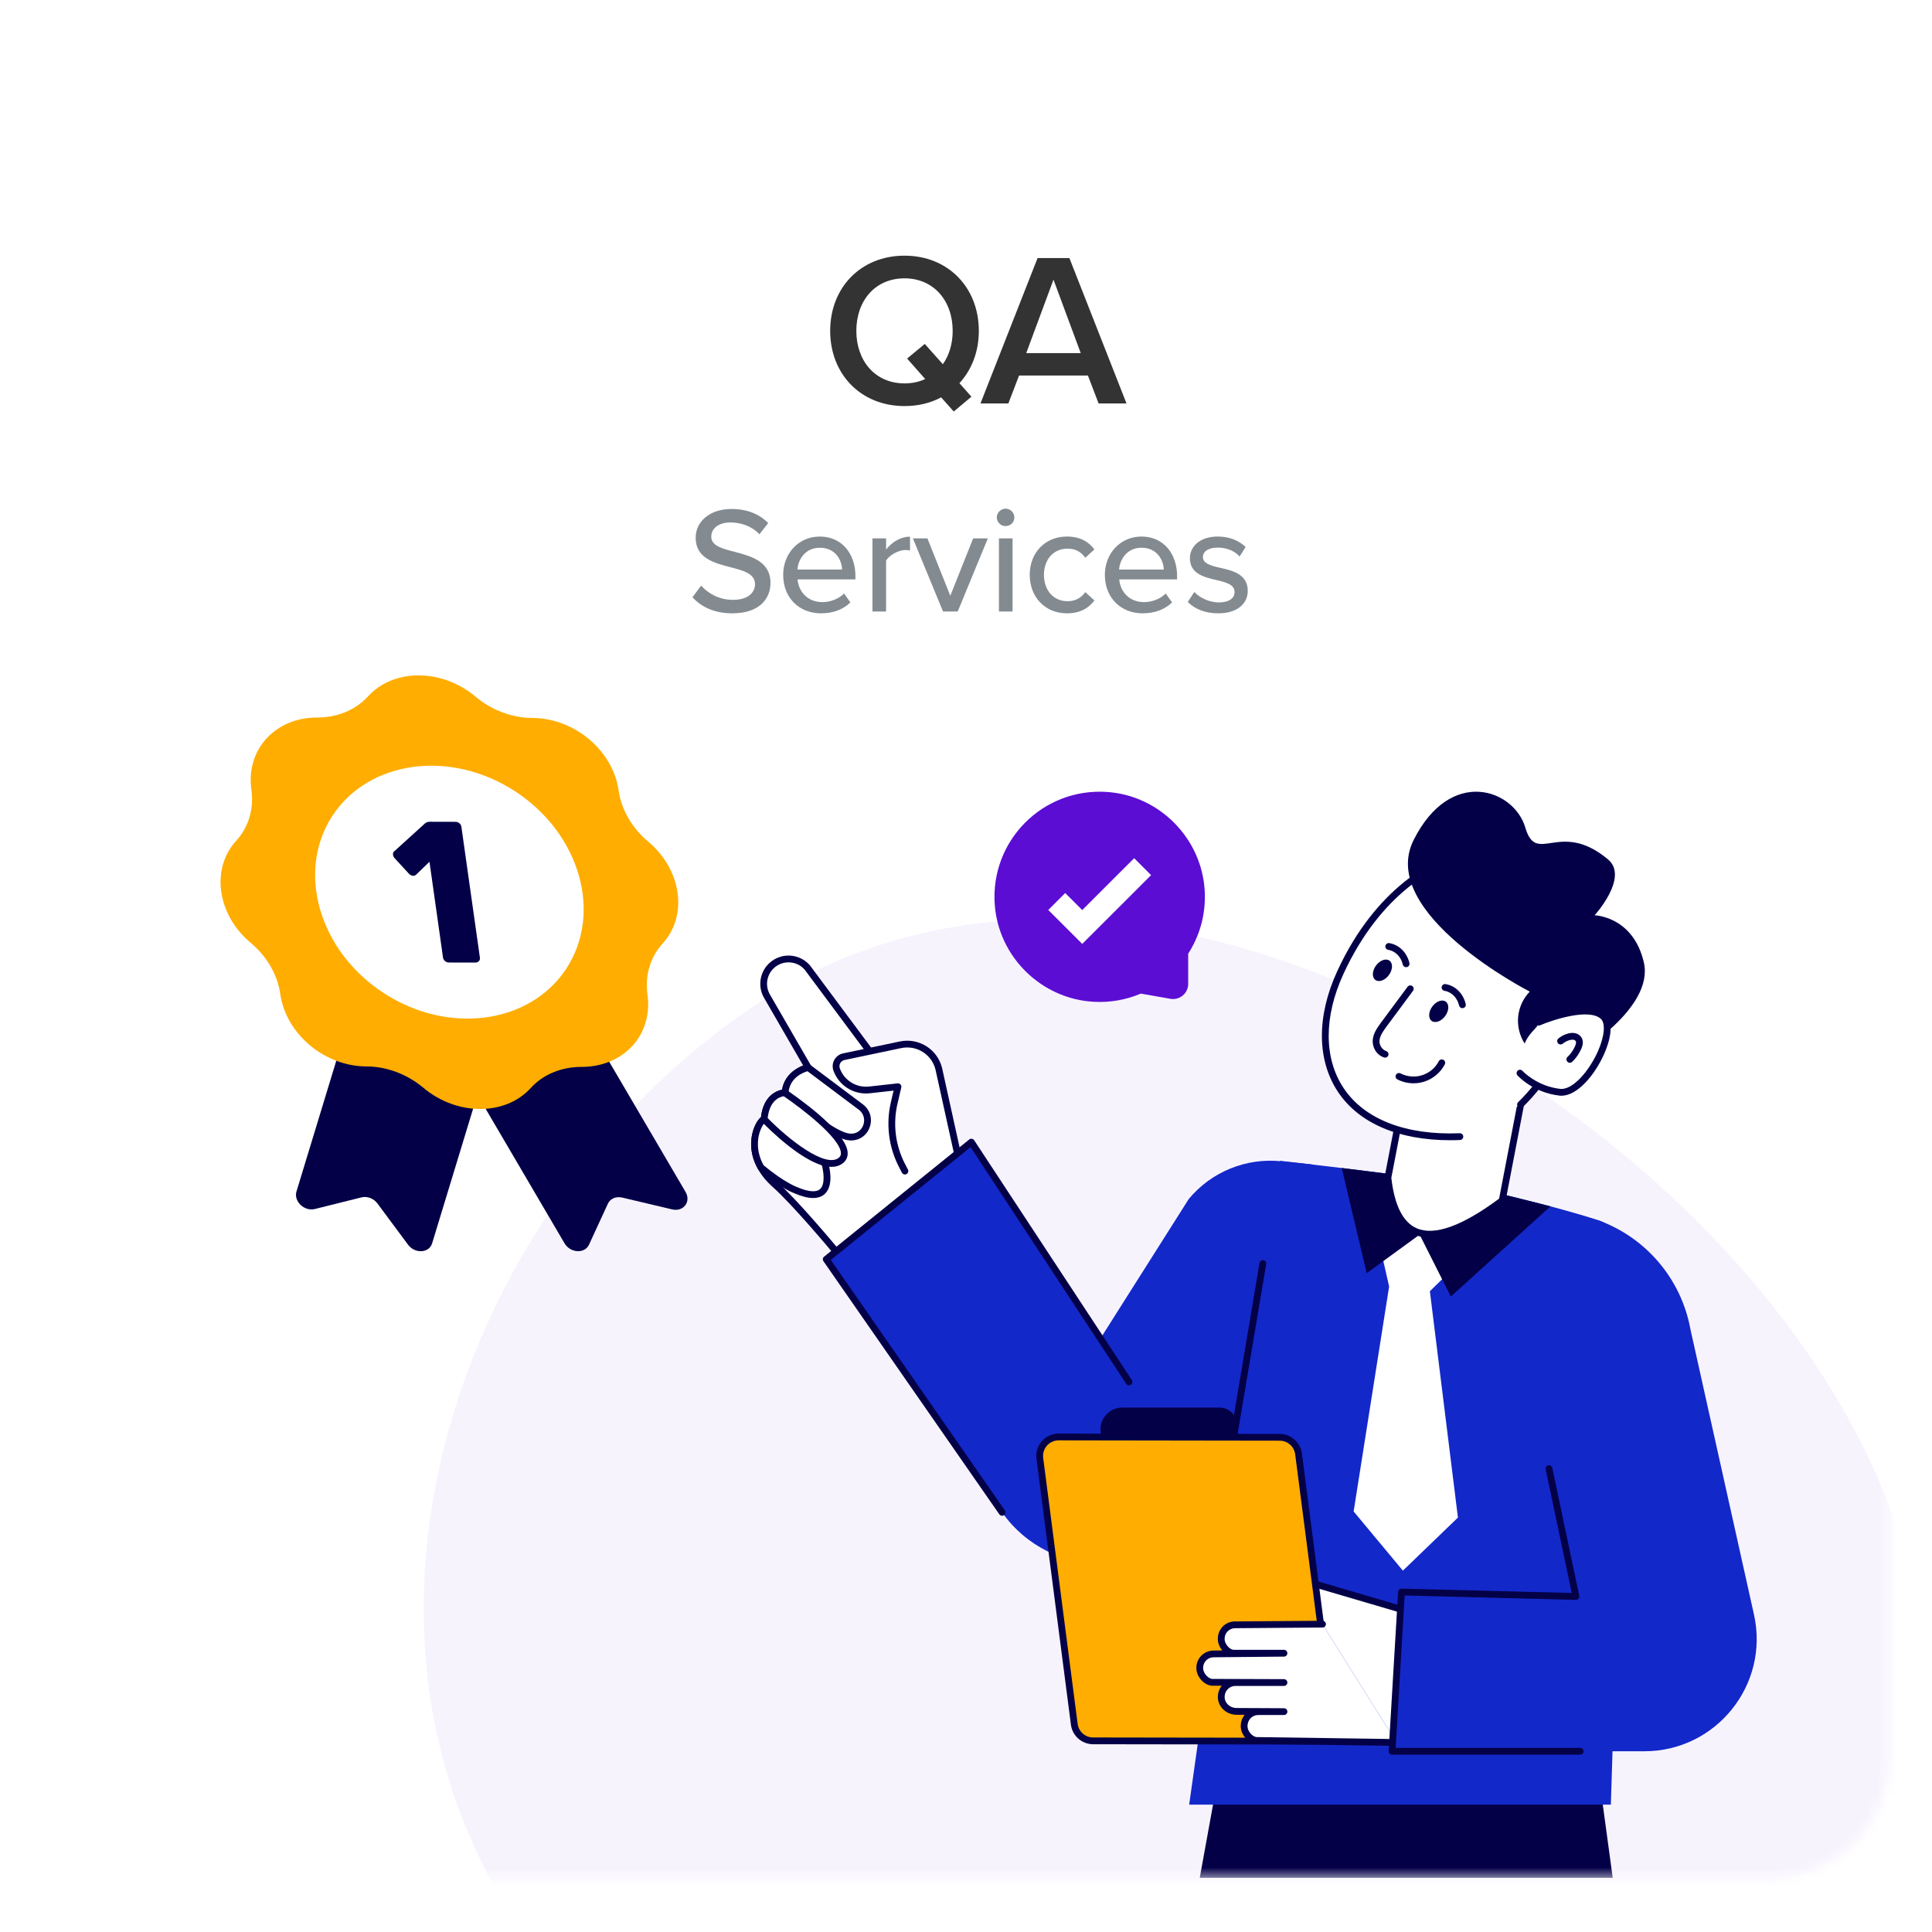
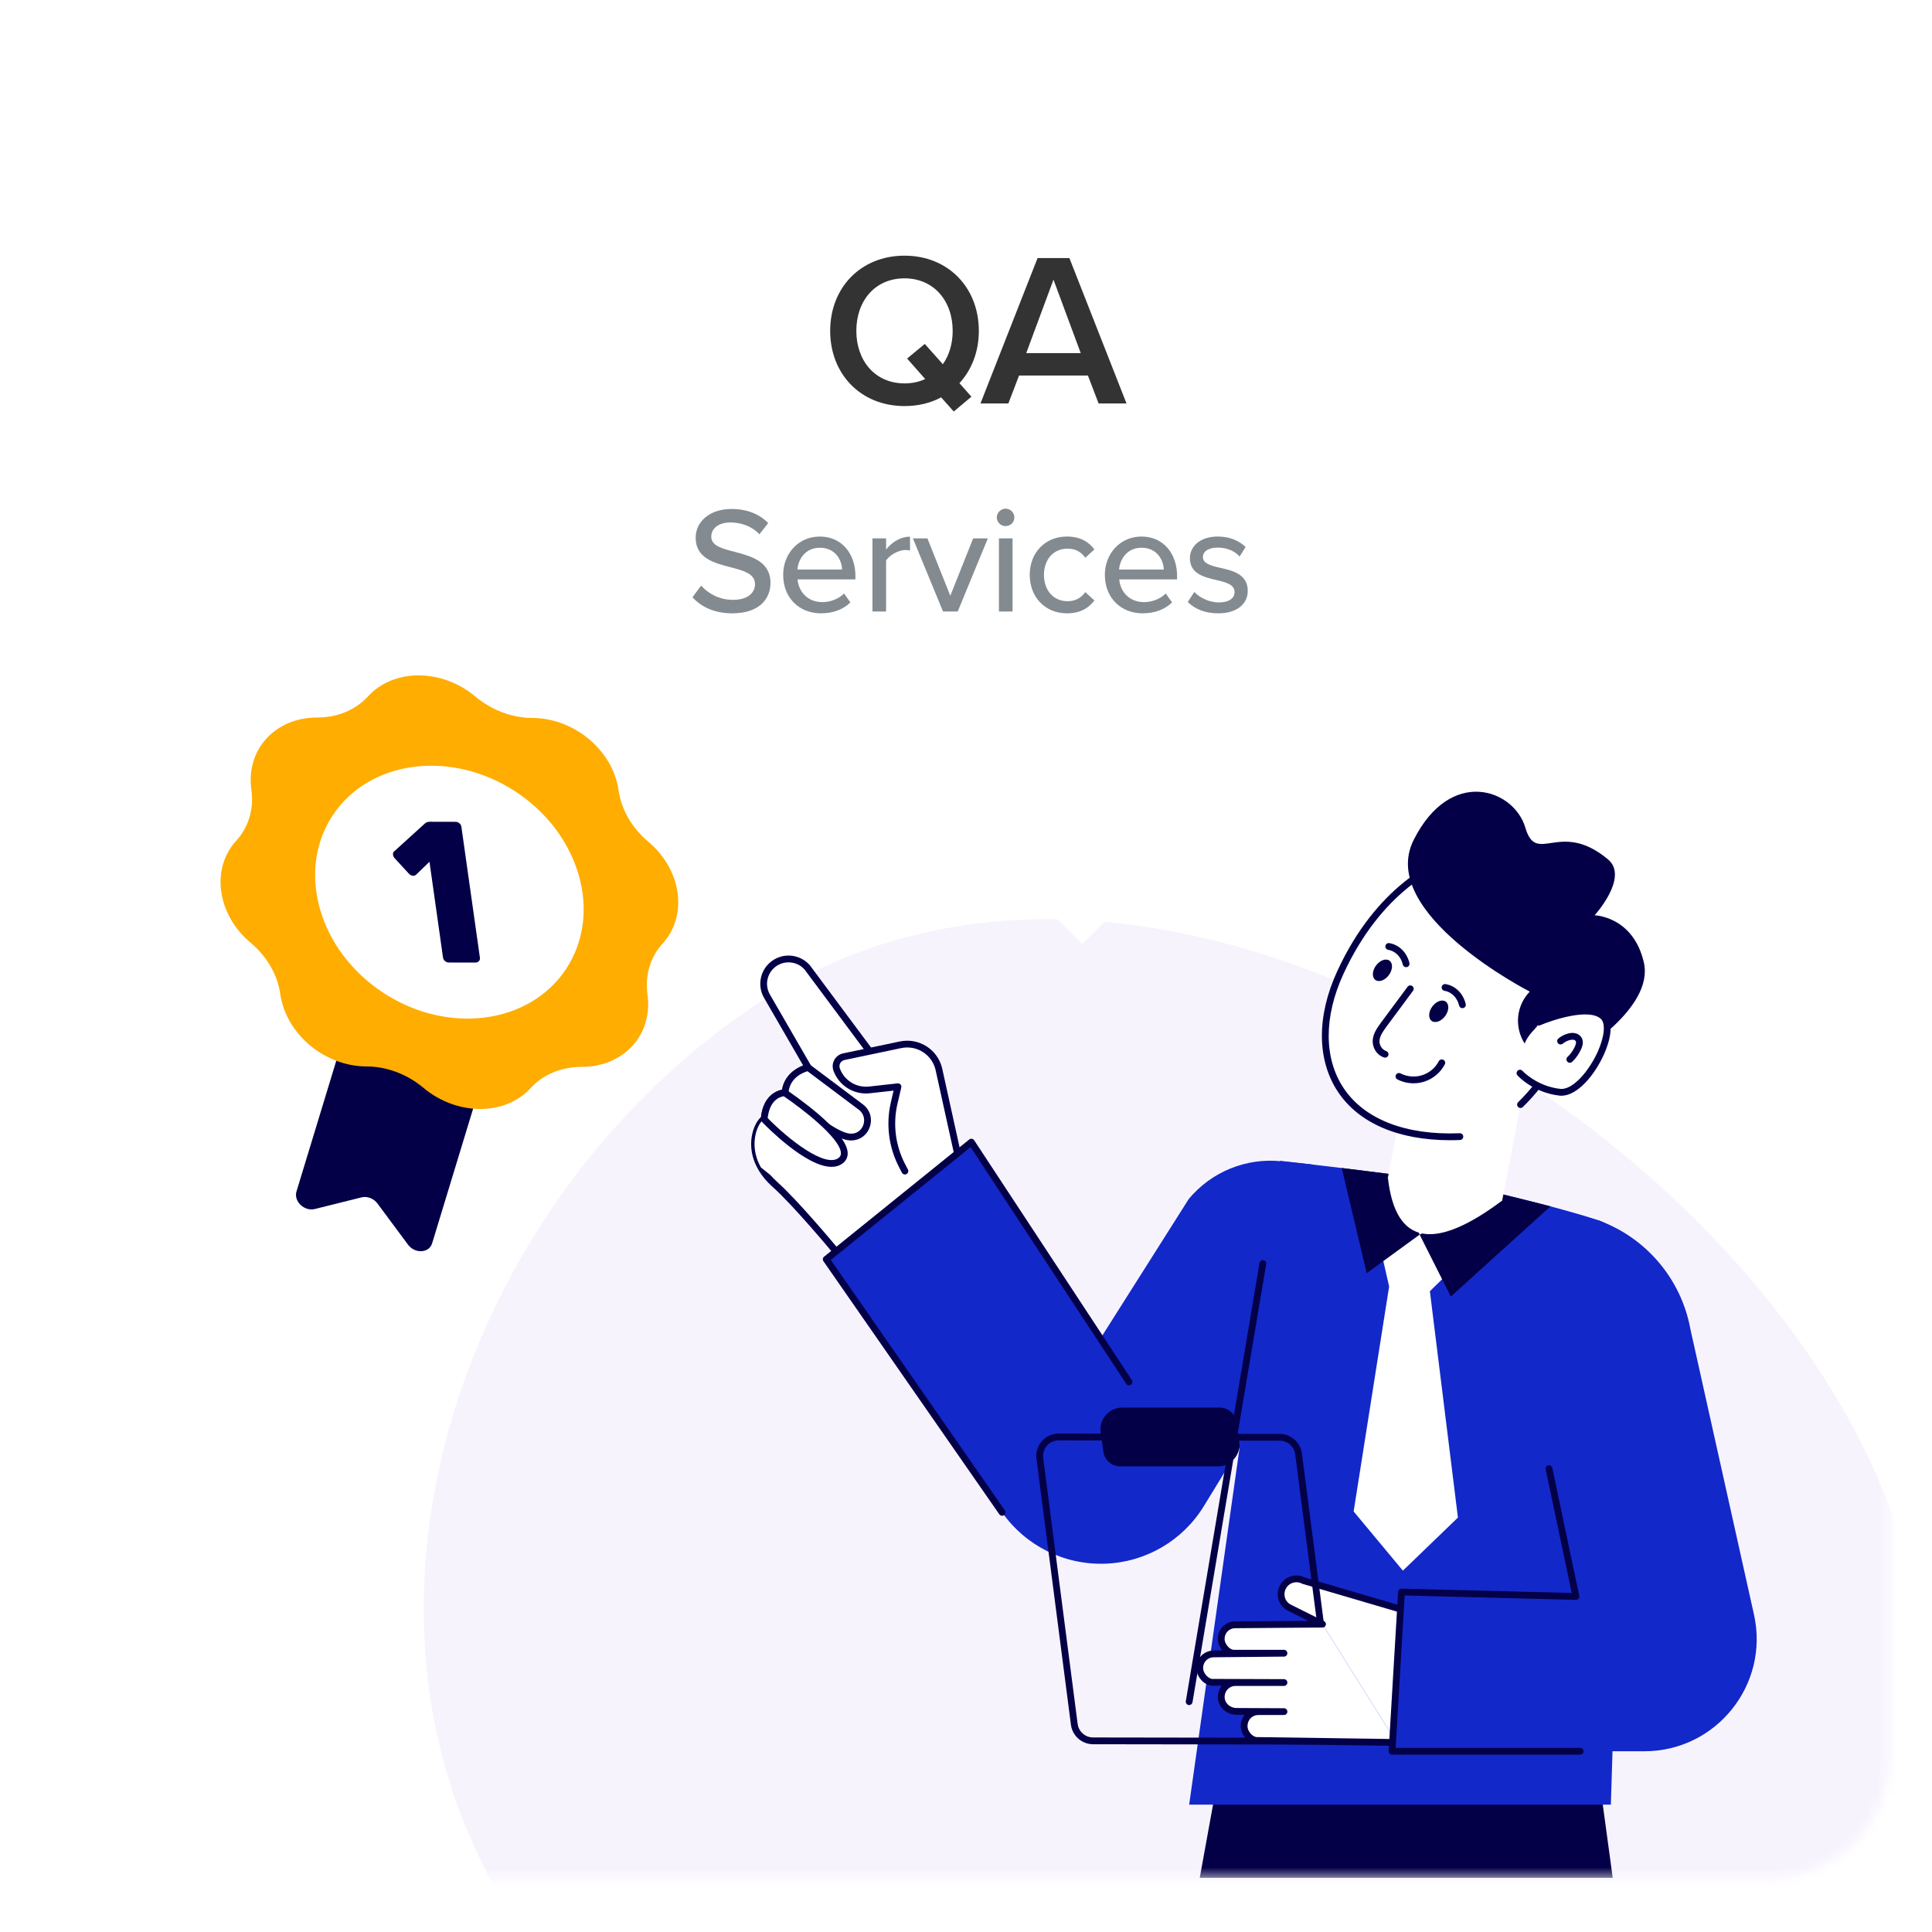
<svg xmlns="http://www.w3.org/2000/svg" width="195" height="195" viewBox="0 0 195 195" fill="none">
  <g filter="url(#filter0_d_249_1399)">
    <rect x="6.094" y="5.949" width="184.59" height="183.605" rx="12" fill="white" />
  </g>
  <mask id="mask0_249_1399" style="mask-type:alpha" maskUnits="userSpaceOnUse" x="6" y="5" width="185" height="185">
    <rect x="6.094" y="5.949" width="184.59" height="183.605" rx="12" fill="white" />
  </mask>
  <g mask="url(#mask0_249_1399)">
    <path opacity="0.05" fill-rule="evenodd" clip-rule="evenodd" d="M121.867 190.313C95.088 190.601 61.621 212.836 49.206 189.143C33.616 159.391 47.813 120.902 75.544 101.908C101.404 84.197 134.786 94.552 159.862 113.353C183.501 131.078 202.944 161.157 189.873 187.632C178.783 210.094 146.947 190.044 121.867 190.313Z" fill="#5B0ED4" />
    <path d="M162.775 189.528H121.092L123.038 178.83H161.32L162.775 189.528Z" fill="#030047" />
    <path d="M76.804 117.833C77.122 118.401 77.579 118.977 78.218 119.548C80.252 121.363 83.872 125.686 84.67 126.648L96.857 117.944L96.673 118.069L81.492 97.662C80.817 96.877 79.772 96.618 78.849 96.899C78.462 97.017 78.103 97.231 77.797 97.537C77.008 98.341 76.849 99.573 77.414 100.546L81.577 107.749C81.577 107.749 79.403 108.192 79.24 110.286C79.24 110.286 79.225 110.286 79.193 110.29C78.89 110.308 77.325 110.545 77.129 112.968C76.641 113.123 75.398 115.354 76.804 117.833Z" fill="white" />
    <path d="M84.669 126.99C84.571 126.99 84.473 126.947 84.406 126.866C83.971 126.342 80.099 121.685 77.99 119.803C77.357 119.237 76.859 118.631 76.507 118.001C75.423 116.09 75.874 114.433 76.12 113.808C76.272 113.421 76.519 112.982 76.806 112.763C77.048 110.598 78.367 110.098 78.934 109.983C79.163 108.594 80.248 107.848 81.065 107.545L77.118 100.717C76.479 99.617 76.659 98.21 77.554 97.298C77.9 96.952 78.302 96.709 78.75 96.572C79.838 96.241 81.014 96.583 81.752 97.44L96.763 117.615C96.9 117.575 97.053 117.624 97.138 117.748C97.246 117.901 97.209 118.112 97.056 118.221L84.869 126.925C84.808 126.969 84.738 126.99 84.669 126.99ZM79.587 97.132C79.374 97.132 79.159 97.163 78.948 97.227C78.608 97.33 78.303 97.516 78.038 97.78C77.36 98.471 77.223 99.54 77.708 100.377L81.872 107.581C81.927 107.676 81.933 107.792 81.888 107.892C81.843 107.993 81.751 108.065 81.644 108.087C81.567 108.103 79.72 108.51 79.581 110.316C79.566 110.494 79.418 110.631 79.24 110.631C78.952 110.65 77.644 110.838 77.469 112.999C77.458 113.136 77.365 113.254 77.233 113.296C77.162 113.332 76.864 113.664 76.665 114.323C76.474 114.948 76.278 116.216 77.101 117.667C77.101 117.668 77.102 117.668 77.102 117.669C77.417 118.233 77.869 118.78 78.445 119.295C80.395 121.035 83.793 125.067 84.728 126.188L96.193 118L81.217 97.868C80.811 97.396 80.209 97.132 79.587 97.132Z" fill="#030047" />
    <path d="M83.254 117.427C83.254 117.427 84.661 121.997 80.321 120.132C80.321 120.132 78.994 119.666 76.802 117.834C75.398 115.356 76.64 113.121 77.127 112.972L83.254 117.427Z" fill="white" />
-     <path d="M82.071 120.917C81.549 120.917 80.92 120.759 80.187 120.445C80.151 120.433 78.797 119.946 76.583 118.095C76.552 118.068 76.525 118.037 76.505 118.001C75.414 116.076 75.877 114.412 76.126 113.786C76.317 113.308 76.652 112.759 77.027 112.644C77.131 112.613 77.241 112.631 77.329 112.694L83.455 117.15C83.515 117.194 83.559 117.255 83.581 117.326C83.652 117.557 84.247 119.608 83.228 120.523C82.934 120.786 82.548 120.917 82.071 120.917ZM77.069 117.612C79.145 119.338 80.423 119.805 80.435 119.81C81.577 120.299 82.378 120.369 82.771 120.015C83.322 119.521 83.108 118.196 82.958 117.635L77.127 113.394C77.004 113.539 76.808 113.842 76.664 114.317C76.475 114.935 76.281 116.18 77.069 117.612Z" fill="#030047" />
    <path d="M85.852 114.764C85.831 114.762 85.812 114.764 85.795 114.761C83.816 114.649 79.242 110.287 79.242 110.287C79.403 108.19 81.576 107.75 81.576 107.75L86.887 111.736C88.189 112.71 87.482 114.818 85.852 114.764Z" fill="white" />
    <path d="M85.91 115.106C85.882 115.106 85.855 115.108 85.826 115.105C85.809 115.104 85.756 115.101 85.742 115.099C83.729 114.987 79.484 110.989 79.006 110.535C78.932 110.464 78.894 110.364 78.901 110.262C79.044 108.399 80.668 107.586 81.507 107.415C81.604 107.396 81.702 107.418 81.78 107.477L87.091 111.463C87.814 112.004 88.087 112.908 87.784 113.767C87.496 114.586 86.765 115.106 85.91 115.106ZM85.862 114.422C86.567 114.451 86.983 113.982 87.139 113.54C87.291 113.105 87.264 112.445 86.681 112.008L81.5 108.12C81.067 108.248 79.793 108.739 79.599 110.155C80.941 111.417 84.339 114.336 85.812 114.42L85.862 114.422Z" fill="#030047" />
    <path d="M84.855 117.138C82.727 118.792 77.127 112.972 77.127 112.972C77.323 110.545 78.889 110.311 79.19 110.291C79.19 110.291 86.964 115.499 84.855 117.138Z" fill="white" />
    <path d="M83.927 117.772C81.356 117.772 77.392 113.74 76.881 113.209C76.813 113.139 76.779 113.043 76.787 112.945C77.011 110.171 78.948 109.966 79.168 109.951C79.245 109.949 79.317 109.966 79.381 110.009C80.005 110.427 85.481 114.156 85.559 116.363C85.573 116.785 85.403 117.146 85.065 117.409C84.738 117.662 84.352 117.772 83.927 117.772ZM77.483 112.847C79.587 115.002 83.299 117.915 84.645 116.868C84.811 116.738 84.883 116.59 84.876 116.384C84.821 114.842 80.787 111.785 79.103 110.644C78.708 110.706 77.682 111.042 77.483 112.847Z" fill="#030047" />
    <path d="M97.133 118.666L94.754 107.873C94.324 106.158 92.613 105.089 90.882 105.453L85.167 106.654C84.582 106.777 84.241 107.39 84.446 107.952C84.945 109.319 86.315 110.167 87.762 110.005L90.636 109.685L90.255 111.314C89.753 113.453 90.036 115.701 91.05 117.65L91.335 118.198" fill="white" />
    <path d="M97.132 119.007C96.975 119.007 96.834 118.899 96.799 118.739L94.419 107.947C94.035 106.412 92.511 105.458 90.951 105.788L85.236 106.989C85.055 107.028 84.899 107.143 84.808 107.305C84.718 107.468 84.703 107.661 84.766 107.836C85.213 109.058 86.426 109.807 87.723 109.666L90.597 109.346C90.707 109.337 90.817 109.376 90.89 109.458C90.964 109.541 90.993 109.655 90.967 109.762L90.586 111.392C90.103 113.451 90.375 115.617 91.352 117.494L91.637 118.041C91.724 118.209 91.659 118.415 91.491 118.502C91.323 118.59 91.118 118.523 91.031 118.356L90.746 117.809C89.694 115.788 89.401 113.454 89.921 111.236L90.192 110.078L87.798 110.345C86.195 110.526 84.678 109.589 84.124 108.069C83.992 107.709 84.023 107.309 84.21 106.973C84.396 106.638 84.719 106.399 85.096 106.32L90.81 105.119C92.728 104.717 94.608 105.889 95.085 107.79L97.466 118.592C97.507 118.776 97.39 118.958 97.205 118.999C97.181 119.004 97.156 119.007 97.132 119.007Z" fill="#030047" />
    <path d="M132.424 117.533L129.33 117.21C125.773 116.839 122.265 118.268 119.982 121.019L111.059 135.111L98.038 115.276L83.393 127.101L101.145 152.646C103.51 156.02 107.423 157.969 111.543 157.826C115.631 157.685 119.376 155.499 121.51 152.011L135.425 129.261" fill="#1328C9" />
    <path d="M101.146 152.989C101.037 152.989 100.931 152.938 100.864 152.843L83.112 127.297C83.01 127.15 83.039 126.949 83.178 126.837L97.824 115.012C97.899 114.952 97.995 114.924 98.092 114.94C98.187 114.955 98.272 115.009 98.325 115.09L114.241 139.293C114.345 139.451 114.301 139.663 114.143 139.767C113.984 139.87 113.774 139.826 113.669 139.669L97.961 115.781L83.855 127.17L101.426 152.454C101.534 152.609 101.496 152.822 101.341 152.929C101.281 152.97 101.213 152.989 101.146 152.989Z" fill="#030047" />
    <path d="M129.205 117.163C129.205 117.163 141.474 118.535 145.937 119.315C149.188 119.884 156.987 121.747 161.264 123.143C163.135 123.753 164.369 125.531 164.284 127.495L162.587 182.143H120.025L129.205 117.163Z" fill="#1328C9" />
    <path d="M120.025 172.097C120.006 172.097 119.987 172.096 119.968 172.092C119.781 172.061 119.656 171.885 119.687 171.698L127.124 127.475C127.156 127.289 127.332 127.158 127.518 127.195C127.705 127.226 127.83 127.402 127.799 127.588L120.361 171.812C120.333 171.979 120.188 172.097 120.025 172.097Z" fill="#030047" />
    <path d="M139.544 126.933L140.207 129.85L136.625 152.553L141.596 158.528L147.151 153.171L144.32 130.325L146.62 128.071L143.303 124.271L139.544 126.933Z" fill="white" />
    <path d="M133.466 163.927L130.035 162.212C129.815 162.075 129.64 161.893 129.507 161.677C129.287 161.295 129.236 160.805 129.403 160.361C129.727 159.486 130.749 159.104 131.581 159.539L142.504 162.748L140.963 175.872" fill="white" />
    <path d="M140.963 176.214C140.95 176.214 140.936 176.213 140.922 176.212C140.735 176.19 140.6 176.02 140.622 175.832L142.13 162.995L131.484 159.867C131.463 159.861 131.442 159.853 131.422 159.842C131.109 159.677 130.743 159.655 130.415 159.781C130.09 159.905 129.845 160.155 129.724 160.48C129.597 160.818 129.627 161.201 129.803 161.507C129.907 161.677 130.048 161.819 130.216 161.923L133.62 163.622C133.789 163.706 133.857 163.911 133.773 164.08C133.688 164.249 133.483 164.317 133.314 164.233L129.883 162.519C129.597 162.343 129.382 162.125 129.217 161.857C128.934 161.368 128.887 160.768 129.084 160.242C129.271 159.738 129.667 159.337 130.171 159.143C130.67 158.951 131.23 158.98 131.709 159.221L142.601 162.421C142.761 162.468 142.864 162.623 142.844 162.789L141.303 175.912C141.282 176.085 141.133 176.214 140.963 176.214ZM122.937 147.662H113.113C112.375 147.662 111.793 147.162 111.698 146.447L111.431 144.426C111.295 143.405 112.191 142.41 113.247 142.41H123.07C123.808 142.41 124.391 142.91 124.486 143.625L124.753 145.646C124.888 146.668 123.992 147.662 122.937 147.662Z" fill="#030047" />
    <path d="M122.937 148.004H113.114C112.198 148.004 111.477 147.382 111.359 146.494L111.092 144.473C111.016 143.897 111.208 143.299 111.618 142.831C112.041 142.347 112.635 142.07 113.246 142.07H123.07C123.985 142.07 124.707 142.692 124.824 143.582L125.091 145.602C125.167 146.177 124.976 146.776 124.565 147.244C124.142 147.727 123.548 148.004 122.937 148.004ZM113.247 142.753C112.833 142.753 112.427 142.945 112.133 143.28C111.852 143.601 111.72 144.002 111.769 144.383L112.037 146.404C112.108 146.944 112.55 147.322 113.114 147.322H122.937C123.352 147.322 123.758 147.129 124.052 146.794C124.333 146.475 124.465 146.072 124.415 145.692L124.147 143.671C124.076 143.131 123.633 142.753 123.071 142.753H113.247Z" fill="#030047" />
-     <path d="M106.853 145.037L129.167 145.069C130.128 145.07 130.939 145.784 131.062 146.737L134.539 173.583C134.688 174.728 133.794 175.742 132.638 175.74L110.325 175.708C109.364 175.707 108.553 174.993 108.43 174.041L104.953 147.195C104.804 146.05 105.699 145.035 106.853 145.037Z" fill="#FFAD00" />
    <path d="M132.642 176.081C132.641 176.081 132.64 176.081 132.639 176.081L110.325 176.049C109.197 176.047 108.236 175.203 108.09 174.084L104.613 147.238C104.53 146.595 104.728 145.945 105.157 145.459C105.585 144.973 106.202 144.694 106.85 144.694C106.851 144.694 106.853 144.694 106.854 144.694L129.167 144.728C130.295 144.73 131.256 145.574 131.401 146.692L134.878 173.537C134.961 174.181 134.763 174.829 134.334 175.316C133.907 175.803 133.29 176.081 132.642 176.081ZM106.851 145.378C106.4 145.378 105.97 145.572 105.671 145.91C105.372 146.25 105.233 146.702 105.291 147.151L108.769 173.996C108.869 174.775 109.539 175.364 110.325 175.365L132.639 175.398C132.64 175.398 132.641 175.398 132.641 175.398C133.092 175.398 133.523 175.204 133.821 174.865C134.12 174.526 134.259 174.074 134.201 173.626L130.724 146.78C130.623 146 129.954 145.411 129.167 145.411L106.854 145.378C106.853 145.378 106.852 145.378 106.851 145.378Z" fill="#030047" />
    <path d="M140.962 175.872L126.781 175.669C126.337 175.602 125.976 175.278 125.767 174.917C125.622 174.672 125.547 174.394 125.576 174.095C125.63 173.343 126.27 172.729 127.026 172.758H129.594L124.815 172.733C124.271 172.733 123.743 172.463 123.46 171.99C123.456 171.986 123.456 171.981 123.456 171.981C123.311 171.736 123.237 171.455 123.265 171.159C123.319 170.407 123.959 169.793 124.711 169.823H129.594L122.302 169.798C121.857 169.731 121.5 169.403 121.287 169.042C121.142 168.802 121.071 168.519 121.096 168.225C121.15 167.473 121.79 166.904 122.546 166.929L129.593 166.862H124.47C124.025 166.796 123.664 166.468 123.455 166.107C123.31 165.866 123.236 165.584 123.264 165.289C123.318 164.537 123.958 163.965 124.71 163.993L133.465 163.927" fill="white" />
    <path d="M140.962 176.214C140.96 176.214 140.959 176.214 140.957 176.214L126.777 176.011C126.761 176.011 126.746 176.01 126.731 176.007C126.23 175.932 125.759 175.589 125.471 175.088C125.285 174.772 125.202 174.416 125.236 174.063C125.263 173.693 125.405 173.353 125.624 173.08L124.814 173.076C124.135 173.076 123.502 172.727 123.167 172.166C123.163 172.16 123.159 172.152 123.155 172.145C122.97 171.828 122.89 171.477 122.925 171.128C122.951 170.757 123.093 170.418 123.312 170.145L122.3 170.141C122.283 170.141 122.266 170.141 122.25 170.138C121.75 170.063 121.291 169.727 120.992 169.217C120.807 168.911 120.724 168.558 120.755 168.198C120.822 167.267 121.626 166.568 122.557 166.59L123.371 166.582C123.293 166.49 123.222 166.388 123.16 166.28C122.972 165.969 122.89 165.615 122.925 165.258C122.992 164.326 123.776 163.616 124.724 163.654L133.462 163.587C133.463 163.587 133.464 163.587 133.465 163.587C133.652 163.587 133.805 163.738 133.806 163.925C133.807 164.114 133.656 164.269 133.467 164.269L124.713 164.336C124.136 164.316 123.647 164.744 123.606 165.314C123.585 165.531 123.634 165.742 123.75 165.931C123.935 166.253 124.212 166.47 124.498 166.521H129.594C129.782 166.521 129.934 166.674 129.935 166.861C129.936 167.049 129.785 167.202 129.596 167.204L122.55 167.271C121.973 167.246 121.479 167.681 121.438 168.249C121.419 168.468 121.469 168.68 121.581 168.866C121.77 169.187 122.048 169.405 122.331 169.456L129.595 169.481C129.784 169.481 129.936 169.635 129.936 169.823C129.936 170.011 129.783 170.164 129.595 170.164H124.712C124.14 170.15 123.65 170.6 123.607 171.184C123.586 171.401 123.635 171.613 123.751 171.807C123.755 171.814 123.759 171.82 123.763 171.827C123.978 172.175 124.379 172.392 124.817 172.392L129.596 172.416C129.785 172.417 129.937 172.57 129.936 172.759C129.936 172.947 129.783 173.099 129.595 173.099H127.027C126.437 173.084 125.959 173.534 125.918 174.119C125.897 174.339 125.945 174.546 126.062 174.742C126.245 175.059 126.523 175.275 126.812 175.326L140.968 175.529C141.156 175.532 141.307 175.686 141.305 175.875C141.302 176.064 141.149 176.214 140.962 176.214Z" fill="#030047" />
    <path d="M156.491 121.758L146.434 130.862L143.287 124.614L151.423 120.488L156.491 121.758Z" fill="#030047" />
    <path d="M143.287 124.613L137.944 128.503L135.425 117.89L140.813 118.567L143.287 124.613Z" fill="#030047" />
    <path d="M161.229 123.132C166.115 124.867 169.699 129.083 170.622 134.182L177.033 162.964C178.609 170.041 173.22 176.758 165.963 176.758H140.5L141.456 160.683L159.061 161.135L154.817 142.516C154.27 140.302 154.485 137.968 155.429 135.892L161.229 123.132Z" fill="#1328C9" />
    <path d="M159.489 177.1H140.5C140.406 177.1 140.316 177.061 140.251 176.992C140.186 176.924 140.153 176.832 140.159 176.738L141.114 160.662C141.124 160.482 141.275 160.341 141.456 160.341C141.458 160.341 141.461 160.341 141.464 160.341L158.637 160.782L156.007 148.298C155.968 148.113 156.087 147.932 156.272 147.893C156.452 147.856 156.637 147.972 156.677 148.157L159.396 161.065C159.417 161.167 159.39 161.273 159.324 161.354C159.257 161.433 159.156 161.471 159.052 161.476L141.777 161.032L140.864 176.415H159.49C159.678 176.415 159.832 176.568 159.832 176.757C159.832 176.945 159.678 177.1 159.489 177.1Z" fill="#030047" />
    <path d="M151.618 121.176L154.148 108.02L142.596 105.801L140.072 118.922C140.08 118.936 140.087 118.949 140.094 118.963C140.877 125.683 144.787 126.287 151.618 121.176Z" fill="white" />
-     <path d="M144.323 124.915C143.743 124.915 143.212 124.811 142.729 124.603C141.115 123.909 140.116 122.039 139.76 119.045C139.74 118.982 139.727 118.91 139.738 118.859L142.261 105.737C142.279 105.648 142.331 105.57 142.405 105.518C142.48 105.468 142.573 105.449 142.661 105.466L154.213 107.685C154.399 107.72 154.519 107.9 154.484 108.085L151.954 121.241C151.937 121.324 151.891 121.399 151.822 121.45C148.723 123.769 146.248 124.915 144.323 124.915ZM140.427 118.891C140.431 118.903 140.433 118.915 140.434 118.924C140.755 121.683 141.617 123.383 142.999 123.976C144.798 124.751 147.592 123.741 151.307 120.982L153.748 108.291L142.867 106.202L140.427 118.891Z" fill="#030047" />
    <path d="M153.466 111.49C158.604 106.488 161.645 97.253 161.645 97.253L147.434 86.27C147.044 86.437 139.912 88.115 135.283 98.162C131.253 106.909 135.214 115.207 147.345 114.725" fill="white" />
    <path d="M146.376 115.084C141.163 115.084 137.165 113.375 135.053 110.22C132.907 107.012 132.877 102.565 134.972 98.018C138.936 89.414 144.825 86.745 147.171 85.996C147.234 85.976 147.279 85.963 147.303 85.953C147.415 85.908 147.548 85.924 147.644 85.998L161.855 96.981C161.969 97.07 162.016 97.221 161.971 97.358C161.846 97.738 158.844 106.73 153.706 111.732C153.571 111.864 153.354 111.861 153.223 111.726C153.092 111.591 153.094 111.374 153.23 111.243C157.805 106.789 160.738 98.817 161.245 97.371L147.372 86.649C145.104 87.374 139.44 89.957 135.596 98.302C133.602 102.629 133.612 106.834 135.623 109.839C137.728 112.983 141.894 114.598 147.334 114.381C147.524 114.368 147.682 114.52 147.689 114.708C147.697 114.896 147.55 115.056 147.362 115.062C147.027 115.078 146.699 115.084 146.376 115.084Z" fill="#030047" />
    <path d="M162.29 86.731C164.457 88.534 160.947 92.381 160.947 92.381C160.947 92.381 164.841 92.475 165.917 97.143C166.993 101.808 159.014 106.474 159.014 106.474C157.861 105.372 156.754 104.122 155.506 103.141C154.952 103.897 154.249 104.395 153.885 105.325C153.375 104.529 153.138 103.556 153.231 102.615C153.321 101.674 153.739 100.765 154.401 100.085C154.401 100.085 138.944 92.189 142.688 84.768C146.431 77.349 152.821 79.664 153.955 83.536C155.088 87.407 157.406 82.67 162.29 86.731Z" fill="#030047" />
    <path d="M140.185 98.412C140.578 97.874 140.604 97.225 140.243 96.962C139.883 96.698 139.272 96.921 138.879 97.459C138.486 97.997 138.46 98.646 138.821 98.909C139.182 99.172 139.793 98.949 140.185 98.412Z" fill="#030047" />
    <path d="M140.167 95.529C141.015 95.667 141.707 96.356 141.921 97.279L140.167 95.529Z" fill="white" />
    <path d="M141.921 97.621C141.766 97.621 141.625 97.514 141.589 97.356C141.405 96.566 140.826 95.982 140.113 95.866C139.927 95.835 139.8 95.66 139.831 95.474C139.861 95.288 140.034 95.159 140.223 95.192C141.21 95.352 142.007 96.141 142.255 97.201C142.298 97.385 142.183 97.568 141.999 97.611C141.973 97.618 141.946 97.621 141.921 97.621Z" fill="#030047" />
    <path d="M145.868 102.546C146.26 102.009 146.286 101.359 145.925 101.096C145.565 100.833 144.954 101.056 144.561 101.594C144.168 102.131 144.143 102.781 144.503 103.044C144.864 103.307 145.475 103.084 145.868 102.546Z" fill="#030047" />
    <path d="M145.85 99.664C146.698 99.802 147.389 100.491 147.603 101.414L145.85 99.664Z" fill="white" />
    <path d="M147.603 101.757C147.448 101.757 147.308 101.65 147.271 101.493C147.088 100.703 146.508 100.118 145.796 100.002C145.609 99.972 145.483 99.797 145.513 99.61C145.544 99.424 145.719 99.297 145.905 99.328C146.893 99.488 147.69 100.277 147.937 101.338C147.98 101.521 147.866 101.705 147.681 101.747C147.656 101.754 147.629 101.757 147.603 101.757Z" fill="#030047" />
    <path d="M155.308 103.171C155.308 103.171 160.135 101.113 161.79 102.569C163.444 104.025 159.986 110.526 157.439 110.242C154.892 109.96 153.414 108.314 153.414 108.314" fill="white" />
    <path d="M157.601 110.593C157.535 110.593 157.468 110.589 157.401 110.581C154.756 110.288 153.223 108.612 153.159 108.541C153.034 108.402 153.045 108.186 153.185 108.059C153.325 107.933 153.541 107.944 153.668 108.084C153.683 108.099 155.1 109.638 157.478 109.903C158.748 110.034 160.41 108.078 161.286 106.096C161.956 104.582 162.068 103.267 161.564 102.824C160.339 101.746 156.73 102.935 155.442 103.484C155.269 103.558 155.068 103.477 154.994 103.304C154.919 103.131 155 102.931 155.173 102.857C155.688 102.637 160.25 100.758 162.015 102.313C162.777 102.984 162.738 104.501 161.911 106.373C160.964 108.514 159.206 110.592 157.601 110.593Z" fill="#030047" />
    <path d="M158.447 107.268C158.357 107.268 158.266 107.232 158.199 107.161C158.068 107.024 158.074 106.808 158.212 106.678C158.536 106.37 158.801 105.991 158.977 105.58C159.074 105.356 159.097 105.186 159.046 105.089C159.012 105.023 158.924 104.968 158.825 104.949C158.712 104.925 158.578 104.939 158.414 104.984C158.165 105.054 157.929 105.177 157.73 105.341C157.584 105.46 157.369 105.44 157.248 105.294C157.128 105.149 157.149 104.934 157.295 104.813C157.566 104.59 157.889 104.421 158.228 104.326C158.498 104.25 158.738 104.234 158.957 104.278C159.259 104.337 159.519 104.52 159.65 104.768C159.805 105.063 159.791 105.416 159.606 105.848C159.393 106.344 159.075 106.802 158.683 107.173C158.616 107.236 158.532 107.268 158.447 107.268Z" fill="#030047" />
    <path d="M142.343 99.801C141.781 100.581 140.199 102.669 139.637 103.448C139.298 103.919 138.951 104.409 138.894 104.97C138.837 105.531 139.16 106.183 139.8 106.409" fill="white" />
    <path d="M139.8 106.75C139.762 106.75 139.724 106.744 139.687 106.731C138.853 106.439 138.486 105.607 138.554 104.937C138.622 104.274 139.014 103.729 139.36 103.249C139.642 102.859 140.179 102.14 140.717 101.42C141.251 100.705 141.786 99.99 142.066 99.602C142.176 99.45 142.389 99.413 142.543 99.525C142.697 99.635 142.731 99.849 142.62 100.002C142.339 100.393 141.801 101.111 141.265 101.831C140.73 102.546 140.195 103.261 139.916 103.649C139.62 104.06 139.284 104.526 139.236 105.007C139.196 105.402 139.42 105.914 139.915 106.088C140.093 106.151 140.186 106.345 140.124 106.523C140.073 106.663 139.941 106.75 139.8 106.75Z" fill="#030047" />
    <path d="M142.672 109.339C142.109 109.339 141.547 109.207 141.042 108.948C140.874 108.862 140.808 108.656 140.894 108.488C140.98 108.321 141.186 108.253 141.355 108.341C142.026 108.684 142.822 108.75 143.54 108.522C144.259 108.294 144.871 107.781 145.219 107.113C145.307 106.947 145.513 106.881 145.681 106.968C145.848 107.054 145.913 107.262 145.826 107.429C145.395 108.255 144.637 108.891 143.748 109.173C143.398 109.284 143.035 109.339 142.672 109.339Z" fill="#030047" />
  </g>
  <path d="M69.894 60.284L70.765 59.107C71.453 59.871 72.553 60.544 73.975 60.544C75.626 60.544 76.207 59.703 76.207 58.969C76.207 57.899 75.045 57.593 73.746 57.257C72.11 56.829 70.215 56.355 70.215 54.276C70.215 52.595 71.697 51.372 73.822 51.372C75.397 51.372 76.635 51.877 77.537 52.794L76.65 53.925C75.87 53.099 74.8 52.733 73.7 52.733C72.569 52.733 71.789 53.313 71.789 54.169C71.789 55.087 72.89 55.377 74.158 55.698C75.825 56.141 77.766 56.661 77.766 58.832C77.766 60.421 76.665 61.904 73.914 61.904C72.095 61.904 70.765 61.247 69.894 60.284ZM79.047 58.022C79.047 55.882 80.591 54.154 82.747 54.154C84.963 54.154 86.339 55.882 86.339 58.144V58.48H80.5C80.607 59.733 81.524 60.773 83.006 60.773C83.786 60.773 84.642 60.467 85.192 59.902L85.834 60.804C85.101 61.522 84.061 61.904 82.869 61.904C80.668 61.904 79.047 60.345 79.047 58.022ZM82.747 55.285C81.264 55.285 80.561 56.478 80.484 57.486H84.994C84.963 56.508 84.306 55.285 82.747 55.285ZM89.435 61.721H88.059V54.338H89.435V55.469C90.001 54.735 90.872 54.169 91.85 54.169V55.56C91.713 55.53 91.56 55.515 91.376 55.515C90.689 55.515 89.756 56.034 89.435 56.585V61.721ZM96.664 61.721H95.181L92.139 54.338H93.606L95.915 60.131L98.223 54.338H99.706L96.664 61.721ZM101.495 53.099C101.021 53.099 100.609 52.717 100.609 52.228C100.609 51.739 101.021 51.342 101.495 51.342C101.984 51.342 102.382 51.739 102.382 52.228C102.382 52.717 101.984 53.099 101.495 53.099ZM102.198 61.721H100.823V54.338H102.198V61.721ZM103.932 58.022C103.932 55.805 105.46 54.154 107.692 54.154C109.083 54.154 109.924 54.735 110.459 55.453L109.542 56.294C109.098 55.667 108.502 55.377 107.753 55.377C106.301 55.377 105.368 56.493 105.368 58.022C105.368 59.55 106.301 60.681 107.753 60.681C108.502 60.681 109.098 60.376 109.542 59.764L110.459 60.605C109.924 61.323 109.083 61.904 107.692 61.904C105.46 61.904 103.932 60.238 103.932 58.022ZM111.515 58.022C111.515 55.882 113.059 54.154 115.214 54.154C117.43 54.154 118.806 55.882 118.806 58.144V58.48H112.967C113.074 59.733 113.991 60.773 115.474 60.773C116.253 60.773 117.109 60.467 117.66 59.902L118.302 60.804C117.568 61.522 116.529 61.904 115.336 61.904C113.135 61.904 111.515 60.345 111.515 58.022ZM115.214 55.285C113.731 55.285 113.028 56.478 112.952 57.486H117.461C117.43 56.508 116.773 55.285 115.214 55.285ZM119.885 60.758L120.542 59.749C121.047 60.299 122.025 60.804 123.018 60.804C124.058 60.804 124.608 60.376 124.608 59.749C124.608 59.015 123.767 58.77 122.82 58.556C121.566 58.266 120.099 57.93 120.099 56.34C120.099 55.163 121.108 54.154 122.911 54.154C124.18 54.154 125.097 54.613 125.724 55.209L125.113 56.172C124.685 55.652 123.859 55.27 122.927 55.27C121.994 55.27 121.413 55.637 121.413 56.233C121.413 56.875 122.208 57.089 123.125 57.303C124.409 57.593 125.938 57.945 125.938 59.642C125.938 60.911 124.899 61.904 122.957 61.904C121.719 61.904 120.634 61.522 119.885 60.758Z" fill="#838B91" />
  <path d="M98.795 33.395C98.795 35.507 98.069 37.333 96.837 38.675L98.047 40.039L96.265 41.535L94.989 40.105C93.933 40.677 92.679 40.985 91.293 40.985C86.893 40.985 83.791 37.773 83.791 33.395C83.791 29.017 86.893 25.805 91.293 25.805C95.693 25.805 98.795 29.017 98.795 33.395ZM91.293 38.697C92.063 38.697 92.767 38.543 93.383 38.257L91.557 36.189L93.339 34.715L95.165 36.761C95.803 35.859 96.155 34.693 96.155 33.395C96.155 30.359 94.241 28.093 91.293 28.093C88.323 28.093 86.431 30.359 86.431 33.395C86.431 36.409 88.323 38.697 91.293 38.697ZM113.7 40.721H110.884L109.806 37.905H102.854L101.776 40.721H98.96L104.724 26.047H107.936L113.7 40.721ZM109.08 35.639L106.33 28.225L103.58 35.639H109.08Z" fill="#333333" />
-   <path d="M67.843 122.067L62.8 120.873C62.183 120.727 61.592 120.977 61.358 121.485L59.448 125.631C59.017 126.564 57.56 126.48 56.978 125.487L45.135 105.295C44.747 104.632 44.964 103.869 45.62 103.59L55.457 99.414C56.114 99.135 56.961 99.446 57.35 100.108L69.193 120.3C69.776 121.294 68.98 122.335 67.843 122.067Z" fill="#030047" />
  <path d="M31.775 122.028L36.483 120.854C37.06 120.71 37.721 120.962 38.098 121.472L41.183 125.628C41.878 126.565 43.312 126.485 43.614 125.495L49.752 105.339C49.953 104.677 49.519 103.913 48.783 103.631L37.76 99.413C37.024 99.132 36.263 99.439 36.062 100.1L29.925 120.256C29.622 121.247 30.715 122.293 31.775 122.028Z" fill="#030047" />
  <path d="M68.385 90.095C68.65 91.963 68.169 93.829 66.868 95.247C66.245 95.931 65.797 96.735 65.543 97.611C65.282 98.487 65.215 99.437 65.351 100.4C65.637 102.419 65.033 104.239 63.835 105.559C62.629 106.873 60.828 107.687 58.709 107.682C57.69 107.68 56.716 107.87 55.845 108.233C54.974 108.591 54.201 109.123 53.577 109.806C52.284 111.23 50.418 111.934 48.452 111.93C46.486 111.926 44.42 111.215 42.723 109.784C41.906 109.098 40.981 108.563 40.009 108.201C39.035 107.834 38.013 107.64 36.994 107.638C34.876 107.634 32.843 106.813 31.265 105.493C29.692 104.167 28.574 102.344 28.288 100.325C28.152 99.362 27.816 98.411 27.308 97.534C26.799 96.657 26.124 95.849 25.307 95.163C23.604 93.739 22.595 91.869 22.331 90.001C22.067 88.133 22.548 86.267 23.849 84.849C24.472 84.165 24.92 83.361 25.18 82.486C25.441 81.61 25.508 80.659 25.372 79.697C25.087 77.683 25.69 75.864 26.889 74.544C28.095 73.229 29.896 72.415 32.015 72.42C33.034 72.422 34.002 72.233 34.872 71.869C35.742 71.506 36.516 70.973 37.139 70.291C38.433 68.867 40.298 68.163 42.265 68.167C44.23 68.171 46.296 68.882 47.994 70.313C49.628 71.685 51.691 72.46 53.73 72.464C55.848 72.469 57.881 73.29 59.459 74.61C61.032 75.935 62.15 77.758 62.434 79.772C62.571 80.734 62.907 81.686 63.415 82.563C63.918 83.44 64.594 84.248 65.411 84.933C67.112 86.357 68.121 88.227 68.385 90.095Z" fill="#FFAD00" />
  <path d="M57.162 97.76C60.836 92.144 58.53 84.139 52.01 79.88C45.491 75.621 37.227 76.721 33.553 82.337C29.879 87.953 32.186 95.957 38.705 100.216C45.225 104.475 53.488 103.376 57.162 97.76Z" fill="white" />
  <path d="M45.301 97.148C45.163 97.148 45.036 97.101 44.919 97.006C44.802 96.911 44.734 96.79 44.713 96.641L43.347 86.981L41.995 88.288C41.884 88.383 41.761 88.417 41.627 88.388C41.491 88.361 41.367 88.286 41.254 88.165L39.812 86.599C39.712 86.477 39.663 86.345 39.663 86.203C39.664 86.062 39.727 85.95 39.853 85.869L42.919 83.084C42.994 83.03 43.068 82.993 43.141 82.972C43.215 82.952 43.3 82.942 43.395 82.942L45.982 82.948C46.12 82.948 46.247 82.996 46.364 83.09C46.481 83.185 46.549 83.308 46.57 83.456L48.436 96.646C48.457 96.795 48.422 96.916 48.333 97.011C48.242 97.106 48.129 97.153 47.991 97.153L45.301 97.148Z" fill="#030047" />
-   <path d="M121.597 89.99C121.71 92.308 121.078 94.468 119.925 96.259V99.307C119.925 100.256 119.067 100.976 118.132 100.811L115.144 100.286C113.697 100.902 112.09 101.204 110.397 101.112C105.118 100.825 100.799 96.6 100.405 91.333C99.922 84.873 105.234 79.522 111.685 79.93C117.029 80.269 121.338 84.644 121.597 89.99Z" fill="#5B0DD4" />
  <path d="M109.233 95.271L105.804 91.844L107.514 90.136L109.233 91.853L114.471 86.619L116.181 88.329L109.233 95.271Z" fill="white" />
  <defs>
    <filter id="filter0_d_249_1399" x="0.094" y="0.949" width="194.59" height="193.605" filterUnits="userSpaceOnUse" color-interpolation-filters="sRGB">
      <feFlood flood-opacity="0" result="BackgroundImageFix" />
      <feColorMatrix in="SourceAlpha" type="matrix" values="0 0 0 0 0 0 0 0 0 0 0 0 0 0 0 0 0 0 127 0" result="hardAlpha" />
      <feOffset dx="-1" />
      <feGaussianBlur stdDeviation="2.5" />
      <feComposite in2="hardAlpha" operator="out" />
      <feColorMatrix type="matrix" values="0 0 0 0 0 0 0 0 0 0 0 0 0 0 0 0 0 0 0.11 0" />
      <feBlend mode="normal" in2="BackgroundImageFix" result="effect1_dropShadow_249_1399" />
      <feBlend mode="normal" in="SourceGraphic" in2="effect1_dropShadow_249_1399" result="shape" />
    </filter>
  </defs>
</svg>